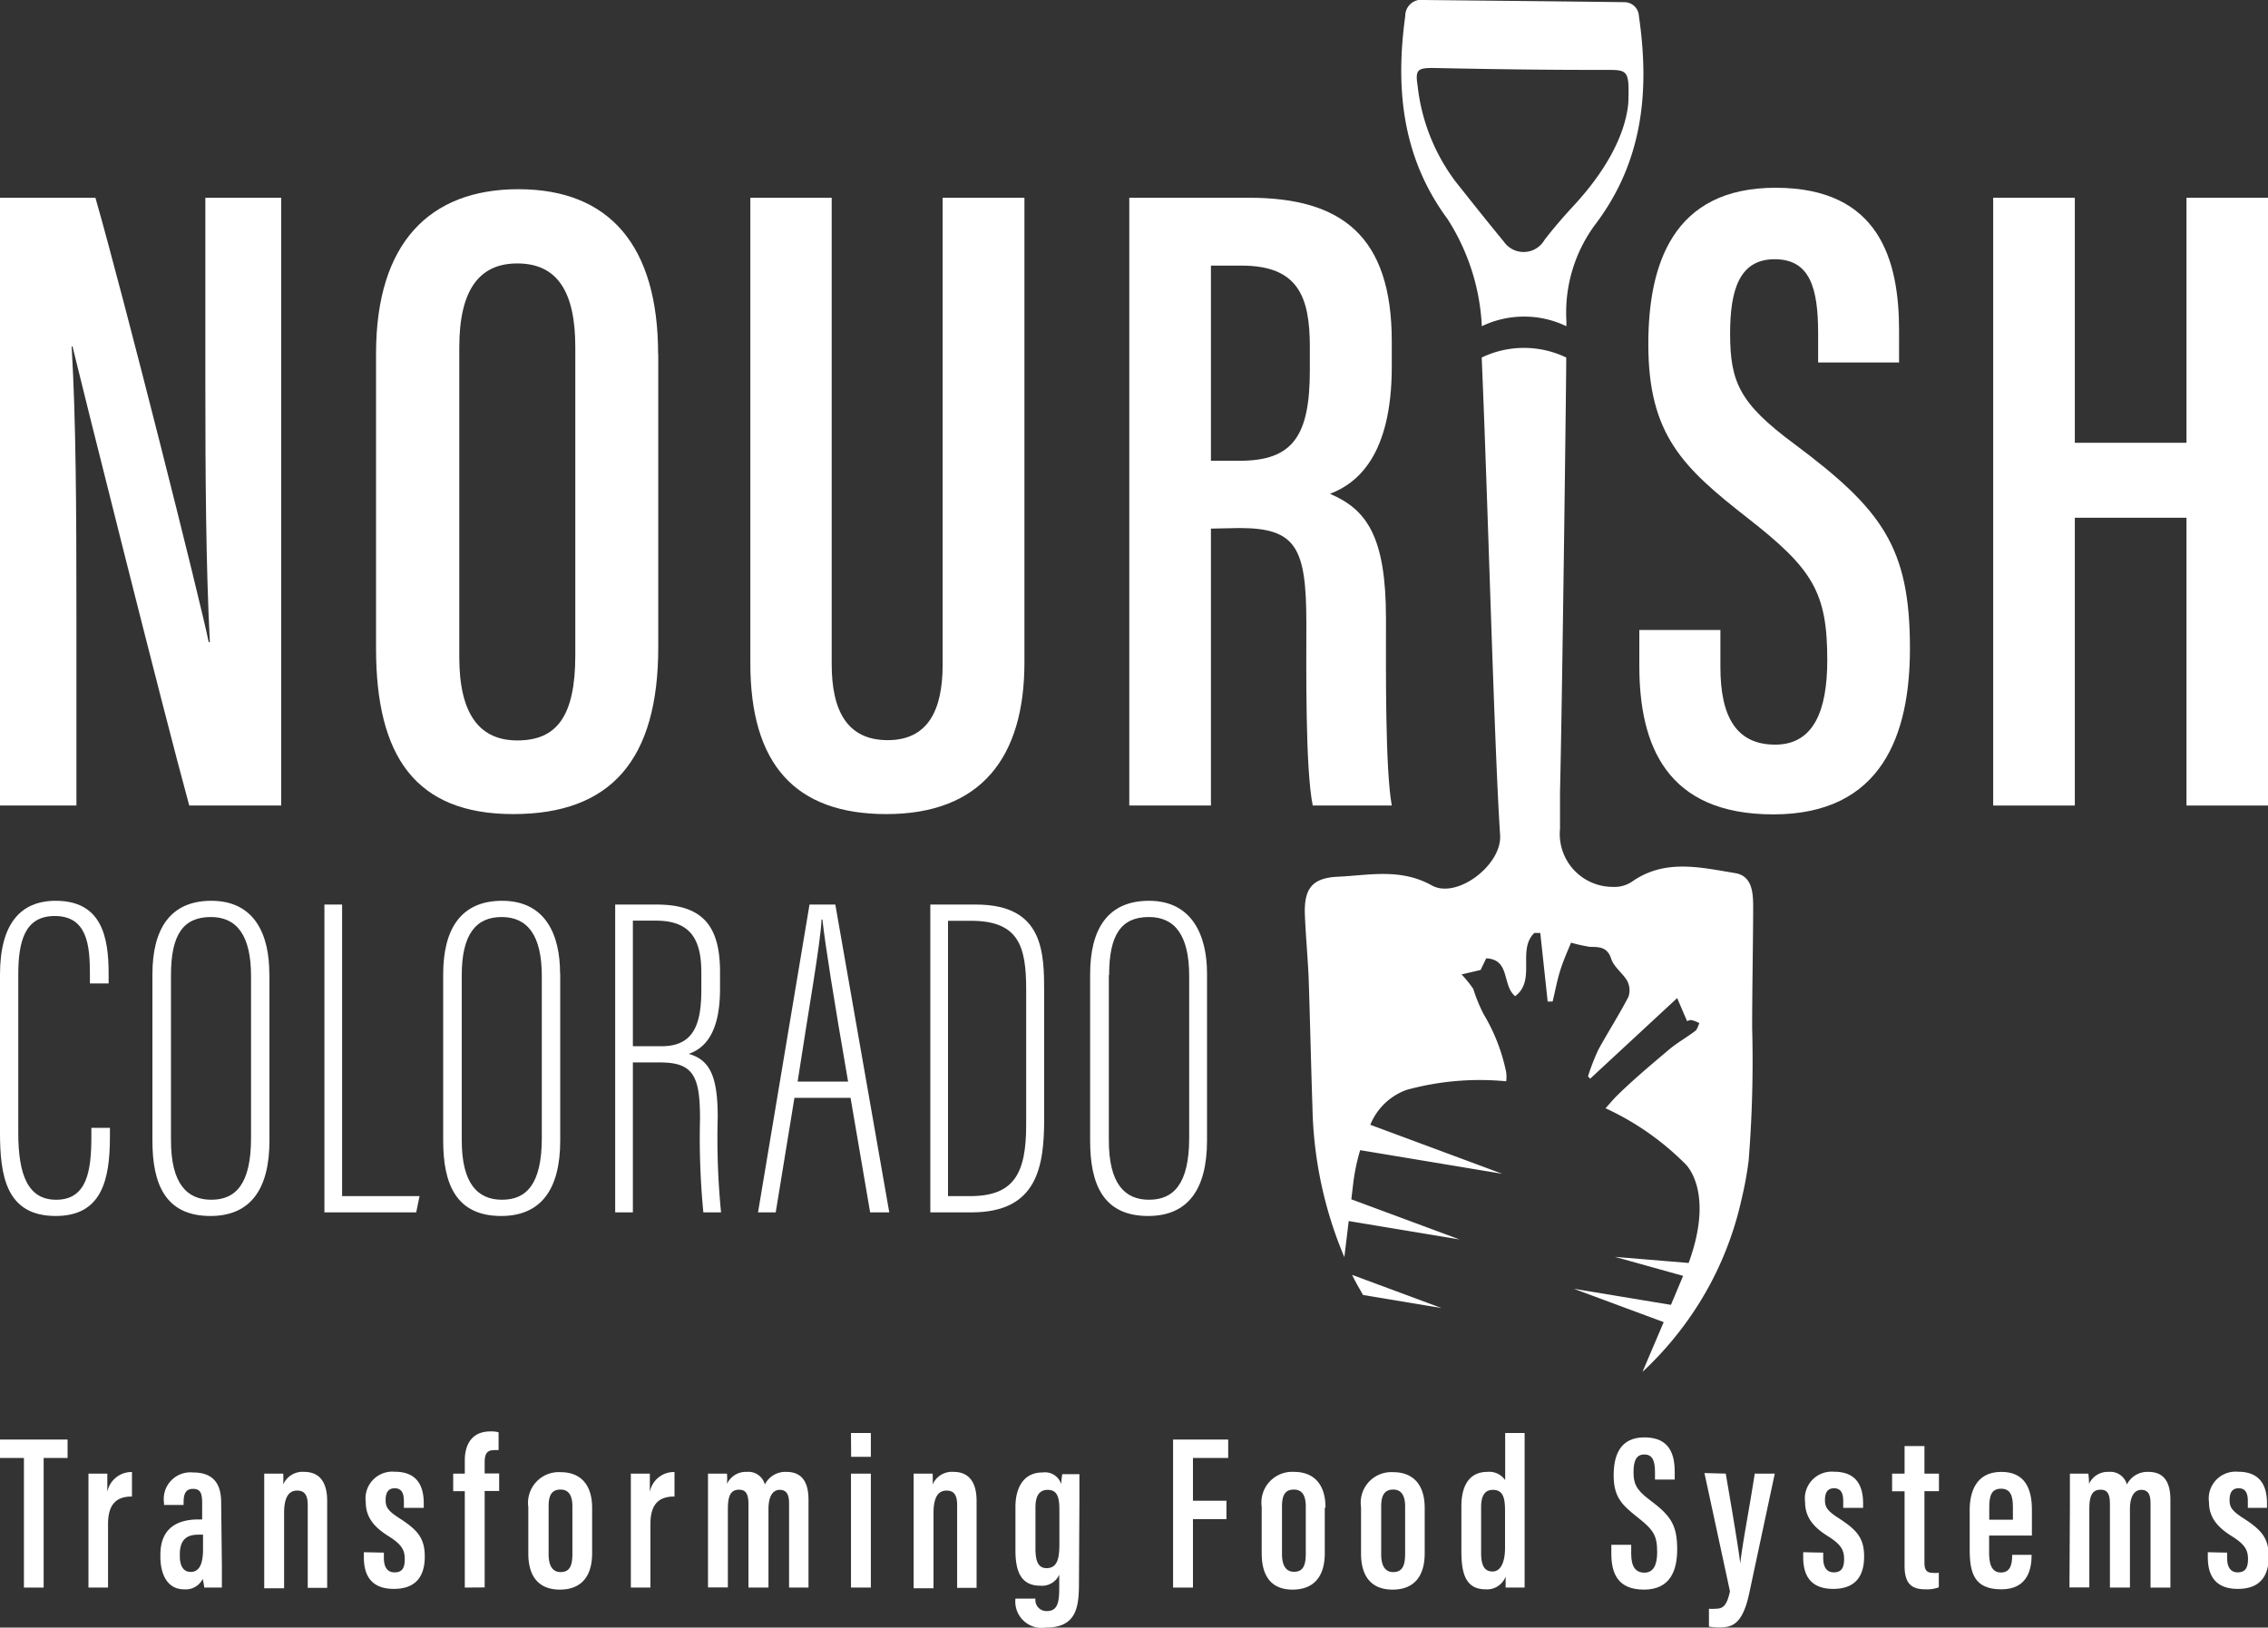
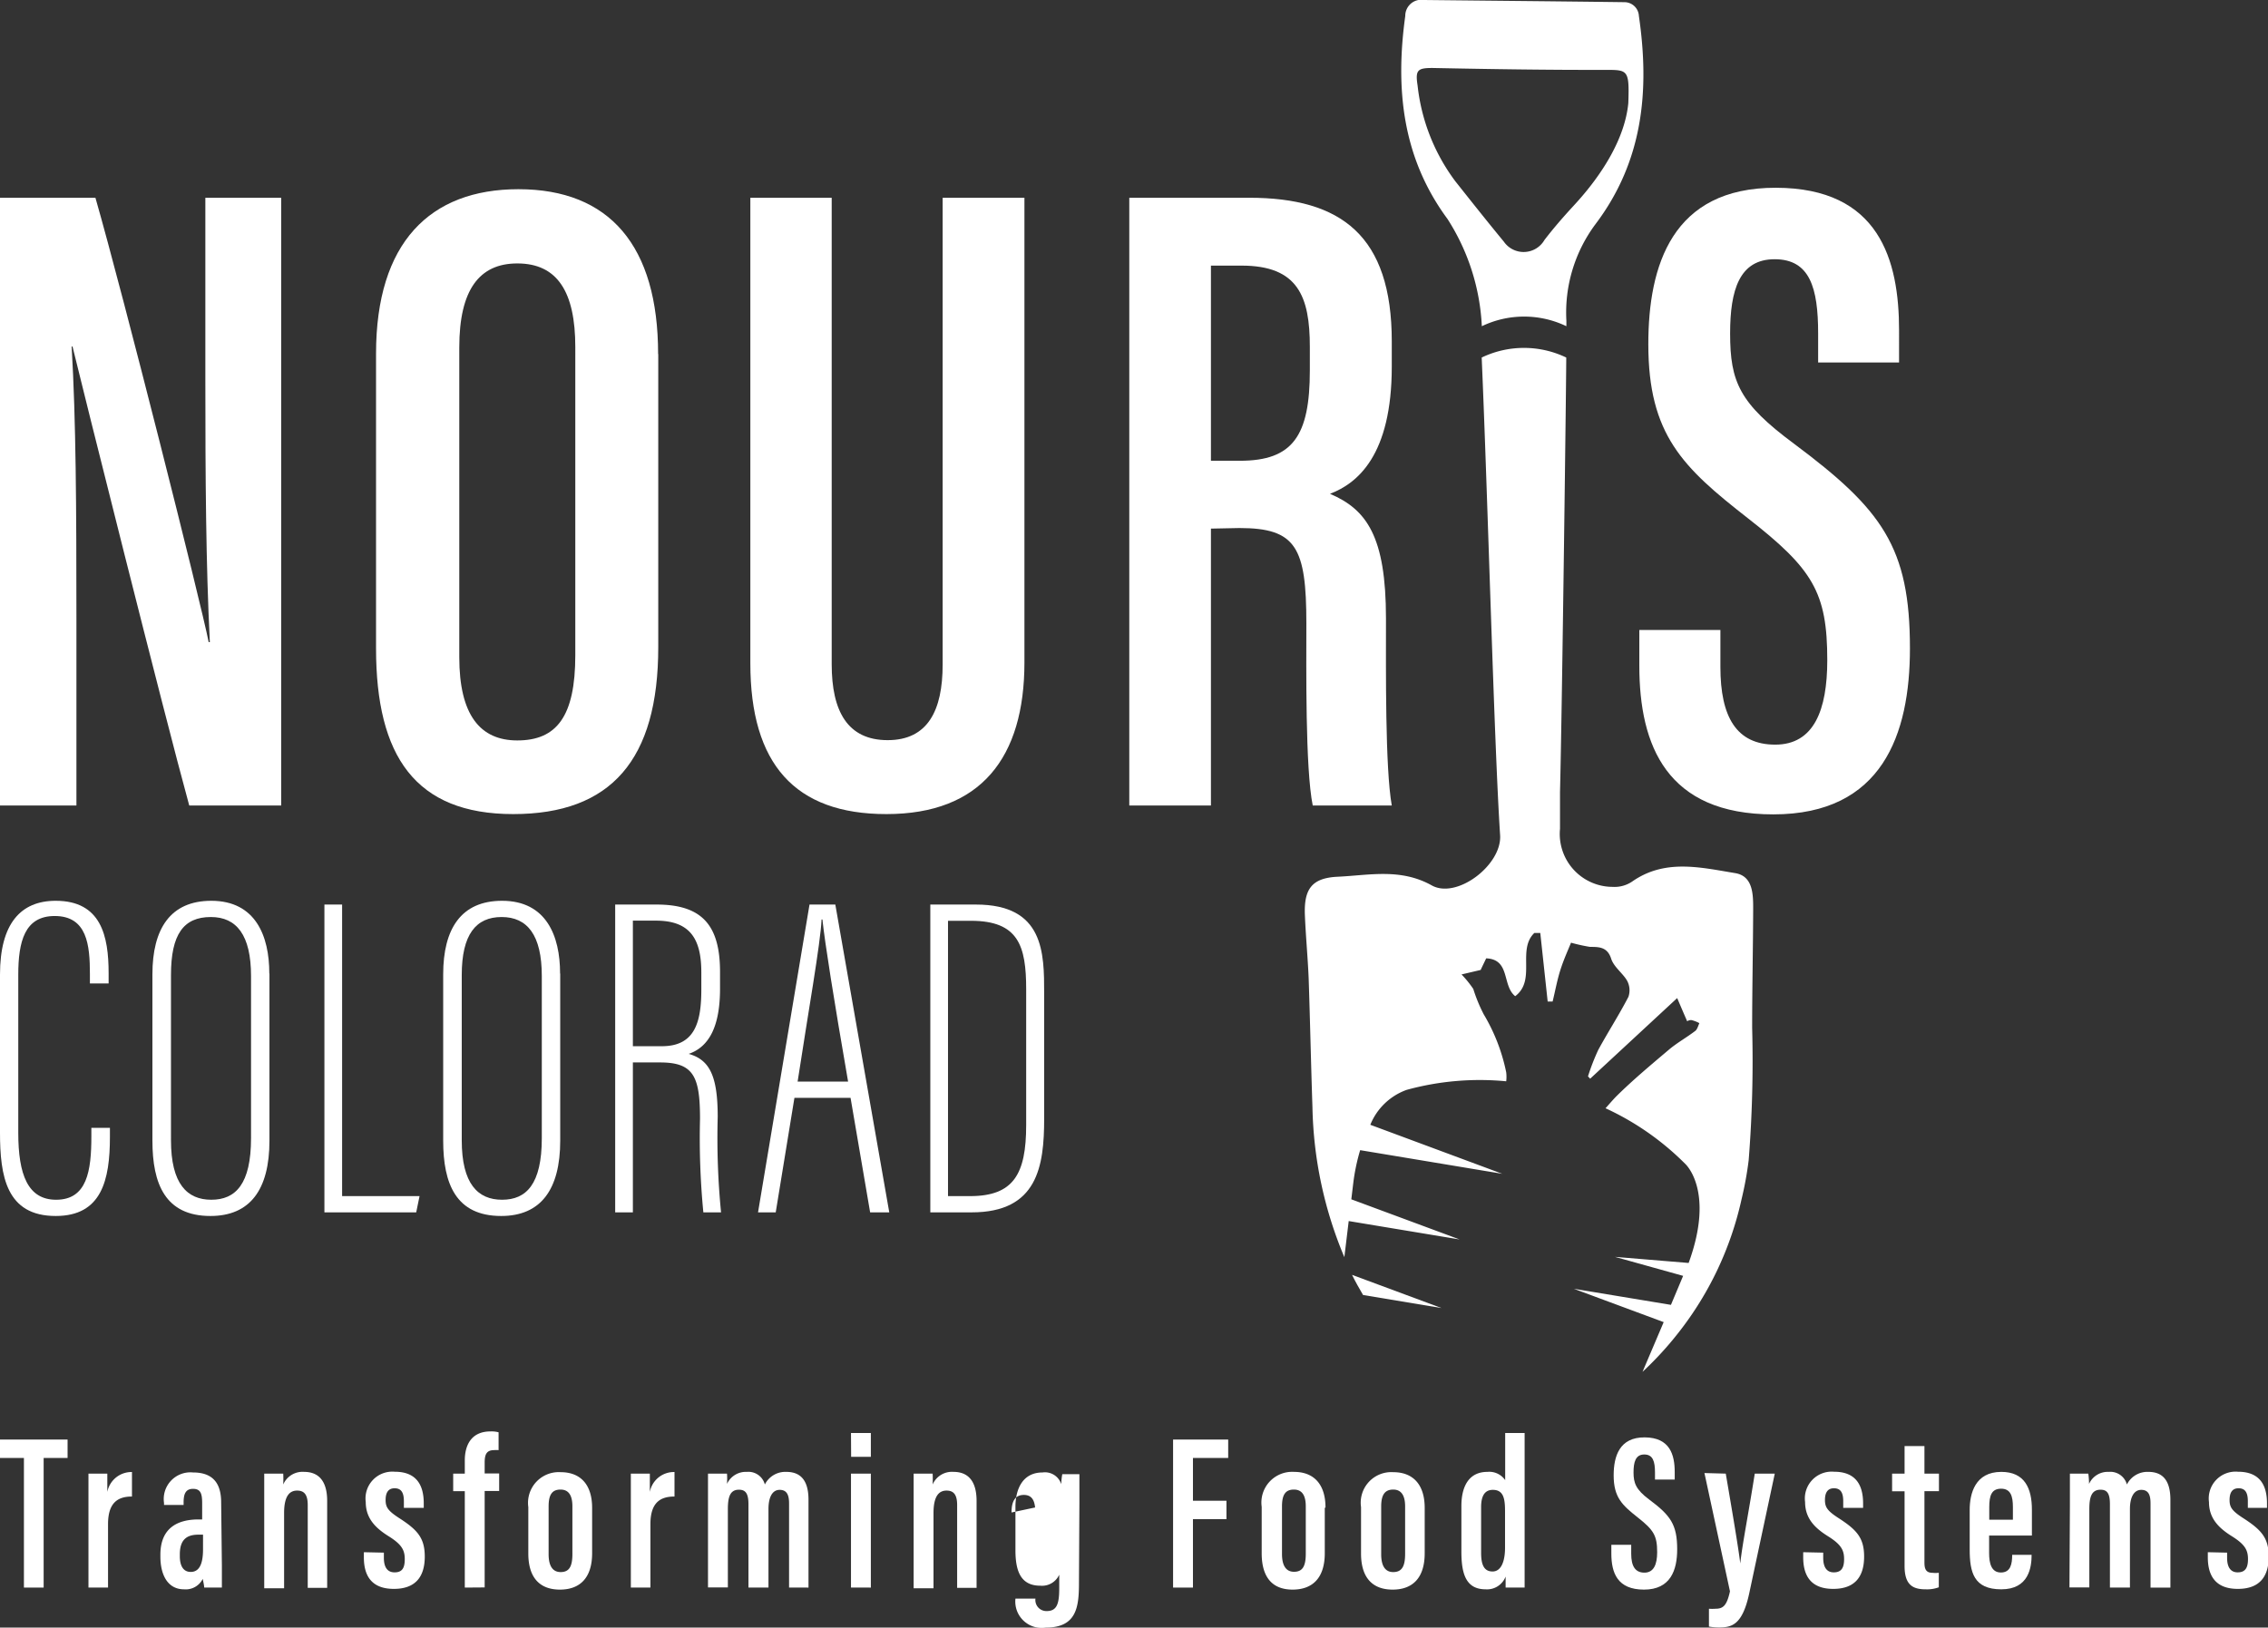
<svg xmlns="http://www.w3.org/2000/svg" viewBox="0 0 156.39 112.26">
  <rect x="0" y="0" width="156.39" height="112.26" fill="#333333" stroke="none" />
  <defs>
    <style>.cls-1{fill:#fff;}</style>
  </defs>
  <title>Nourish-logo</title>
  <g id="Layer_2" data-name="Layer 2">
    <g id="Layer_1-2" data-name="Layer 1">
      <path class="cls-1" d="M0,55.56V13.64H6.58c1.92,6.69,7.27,27.92,7.81,30.65h.08c-.27-5.36-.31-11.26-.31-18.12V13.64h5.23V55.56H13.05C11.34,49.35,5.58,26.32,5,23.9H4.94c.3,5.06.33,11.17.33,18.72V55.56Z" />
      <path class="cls-1" d="M45.39,24.42V44.64c0,7.76-3.25,11.51-10,11.51s-9.46-4-9.46-11.42V24.39c0-7.65,3.71-11.34,9.82-11.34,6.29,0,9.63,3.91,9.63,11.37M31.67,24V45.33c0,4,1.45,5.74,4,5.74,2.71,0,4-1.65,4-5.88V23.94c0-3.8-1.23-5.77-4-5.77-2.62,0-4,1.82-4,5.79" />
      <path class="cls-1" d="M57.35,13.64V45.82c0,3.23,1.09,5.23,3.86,5.23S65,49,65,45.84V13.64h5.64V45.69c0,6.56-3,10.46-9.52,10.46-6.31,0-9.38-3.46-9.38-10.4V13.64Z" />
      <path class="cls-1" d="M83.5,36.46v19.1H77.87V13.64h8.27c6.35,0,9.83,2.62,9.83,9.91v1.73c0,6.13-2.37,8.06-4.26,8.78,2.53,1.08,3.86,2.94,3.86,8.6,0,3.55-.06,10.32.4,12.9H90.52C90,53,90.08,46,90.08,43c0-5.24-.7-6.58-4.62-6.58Zm0-4.68h2c3.65,0,4.82-1.72,4.82-6.24V23.92c0-3.49-.83-5.6-4.71-5.6H83.5Z" />
      <path class="cls-1" d="M118.63,43.45V46c0,3.47,1.12,5.36,3.78,5.36S126,49,126,45.53c0-4.68-1-6.29-5.48-9.79s-6.86-5.75-6.86-12c0-5.43,1.64-10.8,8.79-10.79s8.5,5,8.5,9.84V25h-5.58V23c0-3.15-.57-5.12-3-5.12S119.3,20,119.3,23c0,3.35.65,4.82,4.4,7.6,6.08,4.54,8,7.13,8,14.12,0,5.93-1.91,11.45-9.42,11.45-7.34,0-9.24-4.73-9.24-10.25V43.45Z" />
-       <polygon class="cls-1" points="137.44 13.64 143.07 13.64 143.07 30.54 150.77 30.54 150.77 13.64 156.39 13.64 156.39 55.56 150.77 55.56 150.77 35.71 143.07 35.71 143.07 55.56 137.44 55.56 137.44 13.64" />
      <path class="cls-1" d="M7.58,77.79v.61c0,3-.57,5.47-3.74,5.47C.43,83.87,0,81.11,0,78.12V67.22c0-3.52,1.43-5.09,3.84-5.09,3.13,0,3.65,2.42,3.65,5v.7H6.2v-.65c0-2-.19-4-2.43-4-2.07,0-2.51,1.76-2.51,4.06V78.13c0,2.89.66,4.62,2.61,4.62,2.14,0,2.43-2,2.43-4.37v-.59Z" />
      <path class="cls-1" d="M18.58,67.17v11.5c0,3.39-1.34,5.2-4.07,5.2-3.12,0-4-2.22-4-5.19V67.2c0-3.13,1.23-5.07,4.06-5.07,3.06,0,4,2.44,4,5m-6.78.12V78.65c0,3,1.11,4.1,2.78,4.1s2.74-1.07,2.74-4.25V67.32c0-2.83-1-4.07-2.77-4.07-1.89,0-2.75,1.2-2.75,4" />
      <polygon class="cls-1" points="22.37 62.39 23.59 62.39 23.59 82.5 28.93 82.5 28.7 83.62 22.37 83.62 22.37 62.39" />
      <path class="cls-1" d="M38.63,67.17v11.5c0,3.39-1.35,5.2-4.07,5.2-3.12,0-4-2.22-4-5.19V67.2c0-3.13,1.23-5.07,4.06-5.07,3.06,0,4,2.44,4,5m-6.78.12V78.65c0,3,1.11,4.1,2.78,4.1s2.74-1.07,2.74-4.25V67.32c0-2.83-1-4.07-2.77-4.07s-2.75,1.2-2.75,4" />
      <path class="cls-1" d="M43.64,73.28V83.62H42.42V62.39h2.86c3.15,0,4.37,1.45,4.37,4.65v1.14c0,2.49-.68,4-2.16,4.51,1.46.41,2,1.55,2,4.35a52.43,52.43,0,0,0,.23,6.58H48.5a53,53,0,0,1-.23-6.45c0-2.92-.44-3.89-2.75-3.89Zm0-1.12h2c2.3,0,2.72-1.69,2.72-3.92V67.07c0-2.24-.72-3.57-3.12-3.57H43.64Z" />
      <path class="cls-1" d="M54.78,75.72l-1.29,7.9H52.27l3.55-21.23H57.6l3.72,21.23H60l-1.35-7.9Zm3.7-1.12c-1-5.77-1.6-9.57-1.77-11.18h-.06C56.59,65,55.7,70,55,74.6Z" />
      <path class="cls-1" d="M64.15,62.39H67.3C72,62.39,72,65.73,72,68.52v8.64c0,3.27-.45,6.46-5,6.46H64.15ZM65.37,82.5h1.52c3,0,3.87-1.52,3.87-4.9V68.24c0-3-.53-4.73-3.81-4.73H65.37Z" />
-       <path class="cls-1" d="M83.23,67.17v11.5c0,3.39-1.34,5.2-4.06,5.2-3.12,0-4-2.22-4-5.19V67.2c0-3.13,1.22-5.07,4.06-5.07,3,0,4,2.44,4,5m-6.77.12V78.65c0,3,1.1,4.1,2.77,4.1S82,81.68,82,78.5V67.32c0-2.83-1-4.07-2.78-4.07-1.89,0-2.74,1.2-2.74,4" />
      <path class="cls-1" d="M99.4,90.22l-6.17-2.29c.23.47.49.93.76,1.39h0Z" />
      <path class="cls-1" d="M120.82,70.91c0-2.74.06-5.47.07-8.21,0-1,0-2.28-1.25-2.48-2.38-.39-4.83-1-7.09.58a2.16,2.16,0,0,1-1.35.37,3.65,3.65,0,0,1-3.63-4c0-.84,0-1.67,0-2.51.15-6,.45-30,.43-30h0a6.73,6.73,0,0,0-5.83,0h0c.42,9.64.86,26.72,1.27,32.94.14,2.06-3,4.45-4.73,3.46-2.15-1.19-4.3-.69-6.45-.59-1.81.08-2.36.85-2.28,2.68.06,1.45.2,2.9.26,4.35.1,3,.16,5.91.26,8.86a27.94,27.94,0,0,0,2.2,10.35h0L93,84.22l7.65,1.27-7.47-2.77.13-1.08a13.72,13.72,0,0,1,.48-2.31l9.8,1.63-9.1-3.38A4.25,4.25,0,0,1,97,75.17a19.05,19.05,0,0,1,6.86-.59,2.52,2.52,0,0,0,0-.62,12.75,12.75,0,0,0-1.55-4,10.88,10.88,0,0,1-.72-1.75,7.41,7.41,0,0,0-.81-1l1.32-.31c.08-.18.23-.48.38-.8,1.68.07,1.08,1.87,2,2.61,1.47-1.11.11-3.19,1.32-4.36l.41,0,.51,4.73.34,0c.18-.73.31-1.47.54-2.19s.52-1.35.73-1.87a11.93,11.93,0,0,0,1.31.29c.62,0,1.2,0,1.46.82.18.56.8,1,1.09,1.5a1.39,1.39,0,0,1,.1,1.12c-.64,1.24-1.41,2.43-2.08,3.66a15,15,0,0,0-.71,1.83l.15.16,6-5.56c.27.63.46,1.08.69,1.6a.45.45,0,0,1,.3-.08,2.24,2.24,0,0,1,.54.21c-.09.19-.14.43-.29.54-.59.45-1.24.81-1.8,1.28-1.24,1.05-2.5,2.1-3.66,3.25-.25.26-.48.53-.72.8a18.9,18.9,0,0,1,5.49,3.83s2.07,1.83.24,6.84l-5.08-.42L116.06,88l-.84,2-6.7-1.11,6.2,2.3-1.46,3.43a23.09,23.09,0,0,0,2.47-2.69,22.85,22.85,0,0,0,4.36-9.22,23.63,23.63,0,0,0,.49-2.69,86.39,86.39,0,0,0,.24-9.11" />
      <path class="cls-1" d="M102.18,22.5a6.73,6.73,0,0,1,5.83,0v-.05c0-.11,0-.22,0-.33a10.2,10.2,0,0,1,2-6.65c3.29-4.35,3.75-9.21,3-14.37a1,1,0,0,0-1-.95c-4.6-.06-9.2-.1-13.8-.15A1.11,1.11,0,0,0,96.9,1.1c-.69,5-.22,9.76,2.91,14a15,15,0,0,1,2.37,7.41M98.83,4.69c4,.08,7.92.14,11.88.13,1.55,0,1.65,0,1.57,2.3-.23,2.36-1.72,4.86-3.78,7.08-.7.76-1.38,1.54-2,2.35a1.66,1.66,0,0,1-2.8.12c-1.13-1.37-2.24-2.77-3.35-4.17a13.44,13.44,0,0,1-2.6-6.6c-.17-1.09,0-1.22,1.11-1.21" />
      <path class="cls-1" d="M113.26,94.62Z" />
      <polygon class="cls-1" points="1.65 100.56 0 100.56 0 99.29 4.66 99.29 4.66 100.56 3.01 100.56 3.01 109.5 1.65 109.5 1.65 100.56" />
      <path class="cls-1" d="M6.1,104.31c0-1.29,0-1.91,0-2.67h1.3c0,.18,0,.79,0,1.26a1.7,1.7,0,0,1,1.7-1.37v1.69c-.92,0-1.65.37-1.65,1.9v4.38H6.1Z" />
      <path class="cls-1" d="M15.3,108c0,.51,0,1.23,0,1.5H14.08c0-.16-.08-.48-.1-.6a1.31,1.31,0,0,1-1.29.72c-1.16,0-1.63-1.05-1.63-2.25v-.14c0-1.87,1.22-2.43,2.63-2.43h.25v-1.11c0-.65-.09-1-.63-1s-.65.4-.65.95v.16H11.31v-.14a1.84,1.84,0,0,1,2-2.1c1.46,0,1.94.85,1.94,2.07ZM14,105.85h-.31c-.79,0-1.29.32-1.29,1.36v.13c0,.61.21,1.08.75,1.08s.85-.45.85-1.56Z" />
      <path class="cls-1" d="M18.22,104.05c0-1.58,0-2,0-2.41h1.31a7.21,7.21,0,0,1,0,.75,1.45,1.45,0,0,1,1.45-.87c.91,0,1.58.54,1.58,2v6H21.22v-5.71c0-.73-.25-1-.73-1s-.9.31-.9,1.55v5.19H18.22Z" />
      <path class="cls-1" d="M26.47,107.09v.36c0,.6.21,1,.74,1s.7-.31.7-.91-.18-1-1.11-1.58-1.58-1.25-1.58-2.36a1.85,1.85,0,0,1,2-2.09c1.44,0,2,.85,2,2.18V104H27.85v-.46c0-.6-.19-.89-.64-.89s-.62.32-.62.81.16.74.91,1.23c1.28.82,1.79,1.38,1.79,2.67,0,1.47-.71,2.23-2.13,2.23-1.67,0-2.07-1.07-2.07-2.18v-.35Z" />
      <path class="cls-1" d="M32.05,109.5v-6.65h-.8v-1.21h.8v-.91c0-1,.41-2,1.77-2a1.81,1.81,0,0,1,.56.06v1.23a1.71,1.71,0,0,0-.31,0c-.53,0-.65.31-.65.86v.75h1v1.21h-1v6.65Z" />
      <path class="cls-1" d="M40.83,104v3.13c0,1.69-.83,2.51-2.22,2.51s-2.18-.82-2.18-2.49v-3.2a2.12,2.12,0,0,1,2.23-2.41c1.38,0,2.17.87,2.17,2.46m-3-.07v3.27c0,.73.23,1.23.83,1.23s.81-.4.81-1.25V103.9c0-.67-.2-1.16-.82-1.16s-.82.41-.82,1.17" />
      <path class="cls-1" d="M43.5,104.31c0-1.29,0-1.91,0-2.67h1.31c0,.18,0,.79,0,1.26a1.69,1.69,0,0,1,1.7-1.37v1.69c-.93,0-1.66.37-1.66,1.9v4.38H43.5Z" />
      <path class="cls-1" d="M48.82,103.92c0-1.51,0-1.91,0-2.28h1.31a5.39,5.39,0,0,1,0,.71,1.43,1.43,0,0,1,1.37-.83,1.17,1.17,0,0,1,1.24.87,1.58,1.58,0,0,1,1.48-.87c.82,0,1.53.4,1.53,1.92v6.06H54.41v-5.8c0-.57-.14-.94-.65-.94s-.77.52-.77,1.32v5.42H51.61v-5.75c0-.77-.22-1-.66-1-.62,0-.76.53-.76,1.34v5.4H48.82Z" />
      <path class="cls-1" d="M58.68,101.64h1.37v7.86H58.68Zm0-2.8h1.37v1.64H58.69Z" />
      <path class="cls-1" d="M63,104.05c0-1.58,0-2,0-2.41h1.31a7.21,7.21,0,0,1,0,.75,1.45,1.45,0,0,1,1.45-.87c.91,0,1.58.54,1.58,2v6H66v-5.71c0-.73-.25-1-.73-1s-.9.31-.9,1.55v5.19H63Z" />
-       <path class="cls-1" d="M74.4,109.18c0,1.68-.17,3.08-2.29,3.08a1.82,1.82,0,0,1-2.09-2v0H71.4v0a.76.76,0,0,0,.78.86c.72,0,.86-.54.86-1.59v-.92a1.3,1.3,0,0,1-1.31.76c-1.34,0-1.71-1-1.71-2.44v-3c0-1.2.48-2.37,1.87-2.37a1.18,1.18,0,0,1,1.29.81,4.21,4.21,0,0,1,.07-.69h1.18c0,.47,0,1.14,0,2Zm-3-5.21v2.86c0,.89.22,1.33.76,1.33.76,0,.89-.68.89-1.68v-2.31c0-.77-.08-1.41-.8-1.41-.57,0-.85.39-.85,1.21" />
+       <path class="cls-1" d="M74.4,109.18c0,1.68-.17,3.08-2.29,3.08a1.82,1.82,0,0,1-2.09-2v0H71.4v0a.76.76,0,0,0,.78.86c.72,0,.86-.54.86-1.59v-.92a1.3,1.3,0,0,1-1.31.76c-1.34,0-1.71-1-1.71-2.44v-3c0-1.2.48-2.37,1.87-2.37a1.18,1.18,0,0,1,1.29.81,4.21,4.21,0,0,1,.07-.69h1.18c0,.47,0,1.14,0,2Zm-3-5.21v2.86v-2.31c0-.77-.08-1.41-.8-1.41-.57,0-.85.39-.85,1.21" />
      <polygon class="cls-1" points="80.89 99.29 84.69 99.29 84.69 100.56 82.26 100.56 82.26 103.51 84.57 103.51 84.57 104.78 82.26 104.78 82.26 109.5 80.89 109.5 80.89 99.29" />
      <path class="cls-1" d="M91.35,104v3.13c0,1.69-.83,2.51-2.22,2.51S87,108.8,87,107.13v-3.2a2.12,2.12,0,0,1,2.23-2.41c1.38,0,2.17.87,2.17,2.46m-3-.07v3.27c0,.73.23,1.23.83,1.23s.81-.4.81-1.25V103.9c0-.67-.2-1.16-.82-1.16s-.82.41-.82,1.17" />
      <path class="cls-1" d="M98.24,104v3.13c0,1.69-.82,2.51-2.21,2.51s-2.18-.82-2.18-2.49v-3.2a2.11,2.11,0,0,1,2.22-2.41c1.38,0,2.17.87,2.17,2.46m-3-.07v3.27c0,.73.23,1.23.83,1.23s.82-.4.82-1.25V103.9c0-.67-.21-1.16-.82-1.16s-.83.41-.83,1.17" />
      <path class="cls-1" d="M105.13,98.84v8.55c0,1.08,0,1.68,0,2.11h-1.31c0-.18,0-.61,0-.76a1.37,1.37,0,0,1-1.38.88c-1.37,0-1.67-1.09-1.67-2.61v-3.13c0-1.38.53-2.36,1.79-2.36a1.33,1.33,0,0,1,1.23.57V98.84Zm-3,5.12v3.14c0,.84.21,1.29.79,1.29s.86-.67.86-1.64v-2.49c0-.85-.08-1.5-.84-1.5-.59,0-.81.46-.81,1.2" />
      <path class="cls-1" d="M112.48,106.55v.62c0,.84.27,1.3.91,1.3s.88-.56.88-1.41c0-1.14-.24-1.53-1.33-2.39s-1.67-1.4-1.67-2.91c0-1.32.4-2.63,2.14-2.62s2.07,1.2,2.07,2.39v.52h-1.36v-.48c0-.77-.14-1.25-.74-1.25s-.74.52-.74,1.24.16,1.18,1.07,1.86c1.48,1.1,1.94,1.73,1.94,3.44,0,1.44-.46,2.78-2.29,2.78s-2.25-1.15-2.25-2.49v-.6Z" />
      <path class="cls-1" d="M119,101.64c.46,2.69.89,5.23,1,6.2h0c.14-1.32.54-3.28,1-6.2h1.38l-1.76,8.25c-.48,2.24-1.24,2.36-2.12,2.36a4.25,4.25,0,0,1-.66-.06l0-1.23a2.89,2.89,0,0,0,.45,0c.52,0,.78-.2,1-1.2l-1.76-8.16Z" />
      <path class="cls-1" d="M125.72,107.09v.36c0,.6.21,1,.73,1s.71-.31.71-.91-.18-1-1.11-1.58-1.58-1.25-1.58-2.36a1.85,1.85,0,0,1,2-2.09c1.44,0,2,.85,2,2.18V104H127.1v-.46c0-.6-.19-.89-.64-.89s-.62.32-.62.81.16.74.91,1.23c1.28.82,1.79,1.38,1.79,2.67,0,1.47-.71,2.23-2.13,2.23-1.67,0-2.07-1.07-2.07-2.18v-.35Z" />
      <path class="cls-1" d="M130.47,101.64h.86v-1.9h1.37v1.9h1v1.21h-1v4.91c0,.38.06.72.54.72a1.93,1.93,0,0,0,.45,0v1a2.32,2.32,0,0,1-.91.14c-.89,0-1.45-.31-1.45-1.61v-5.15h-.86Z" />
      <path class="cls-1" d="M137.16,105.91v1.21c0,.68.14,1.34.81,1.34s.78-.58.78-1.22v0h1.34v0c0,.86-.19,2.38-2.09,2.38s-2.18-1.17-2.18-2.76v-2.72c0-1.12.37-2.62,2.18-2.62,1.61,0,2.11,1.13,2.11,2.61v1.78Zm1.64-1.09v-.88c0-.73-.15-1.26-.81-1.26s-.82.47-.82,1.27v.87Z" />
      <path class="cls-1" d="M142.73,103.92c0-1.51,0-1.91,0-2.28H144a5.39,5.39,0,0,1,.05.71,1.41,1.41,0,0,1,1.36-.83,1.18,1.18,0,0,1,1.25.87,1.58,1.58,0,0,1,1.48-.87c.82,0,1.52.4,1.52,1.92v6.06h-1.37v-5.8c0-.57-.13-.94-.64-.94s-.78.52-.78,1.32v5.42h-1.38v-5.75c0-.77-.21-1-.65-1-.63,0-.77.53-.77,1.34v5.4h-1.37Z" />
      <path class="cls-1" d="M153.57,107.09v.36c0,.6.21,1,.73,1s.71-.31.71-.91-.18-1-1.11-1.58-1.58-1.25-1.58-2.36a1.85,1.85,0,0,1,2-2.09c1.44,0,2,.85,2,2.18V104H155v-.46c0-.6-.19-.89-.64-.89s-.62.32-.62.81.16.74.91,1.23c1.28.82,1.79,1.38,1.79,2.67,0,1.47-.71,2.23-2.13,2.23-1.67,0-2.07-1.07-2.07-2.18v-.35Z" />
    </g>
  </g>
</svg>